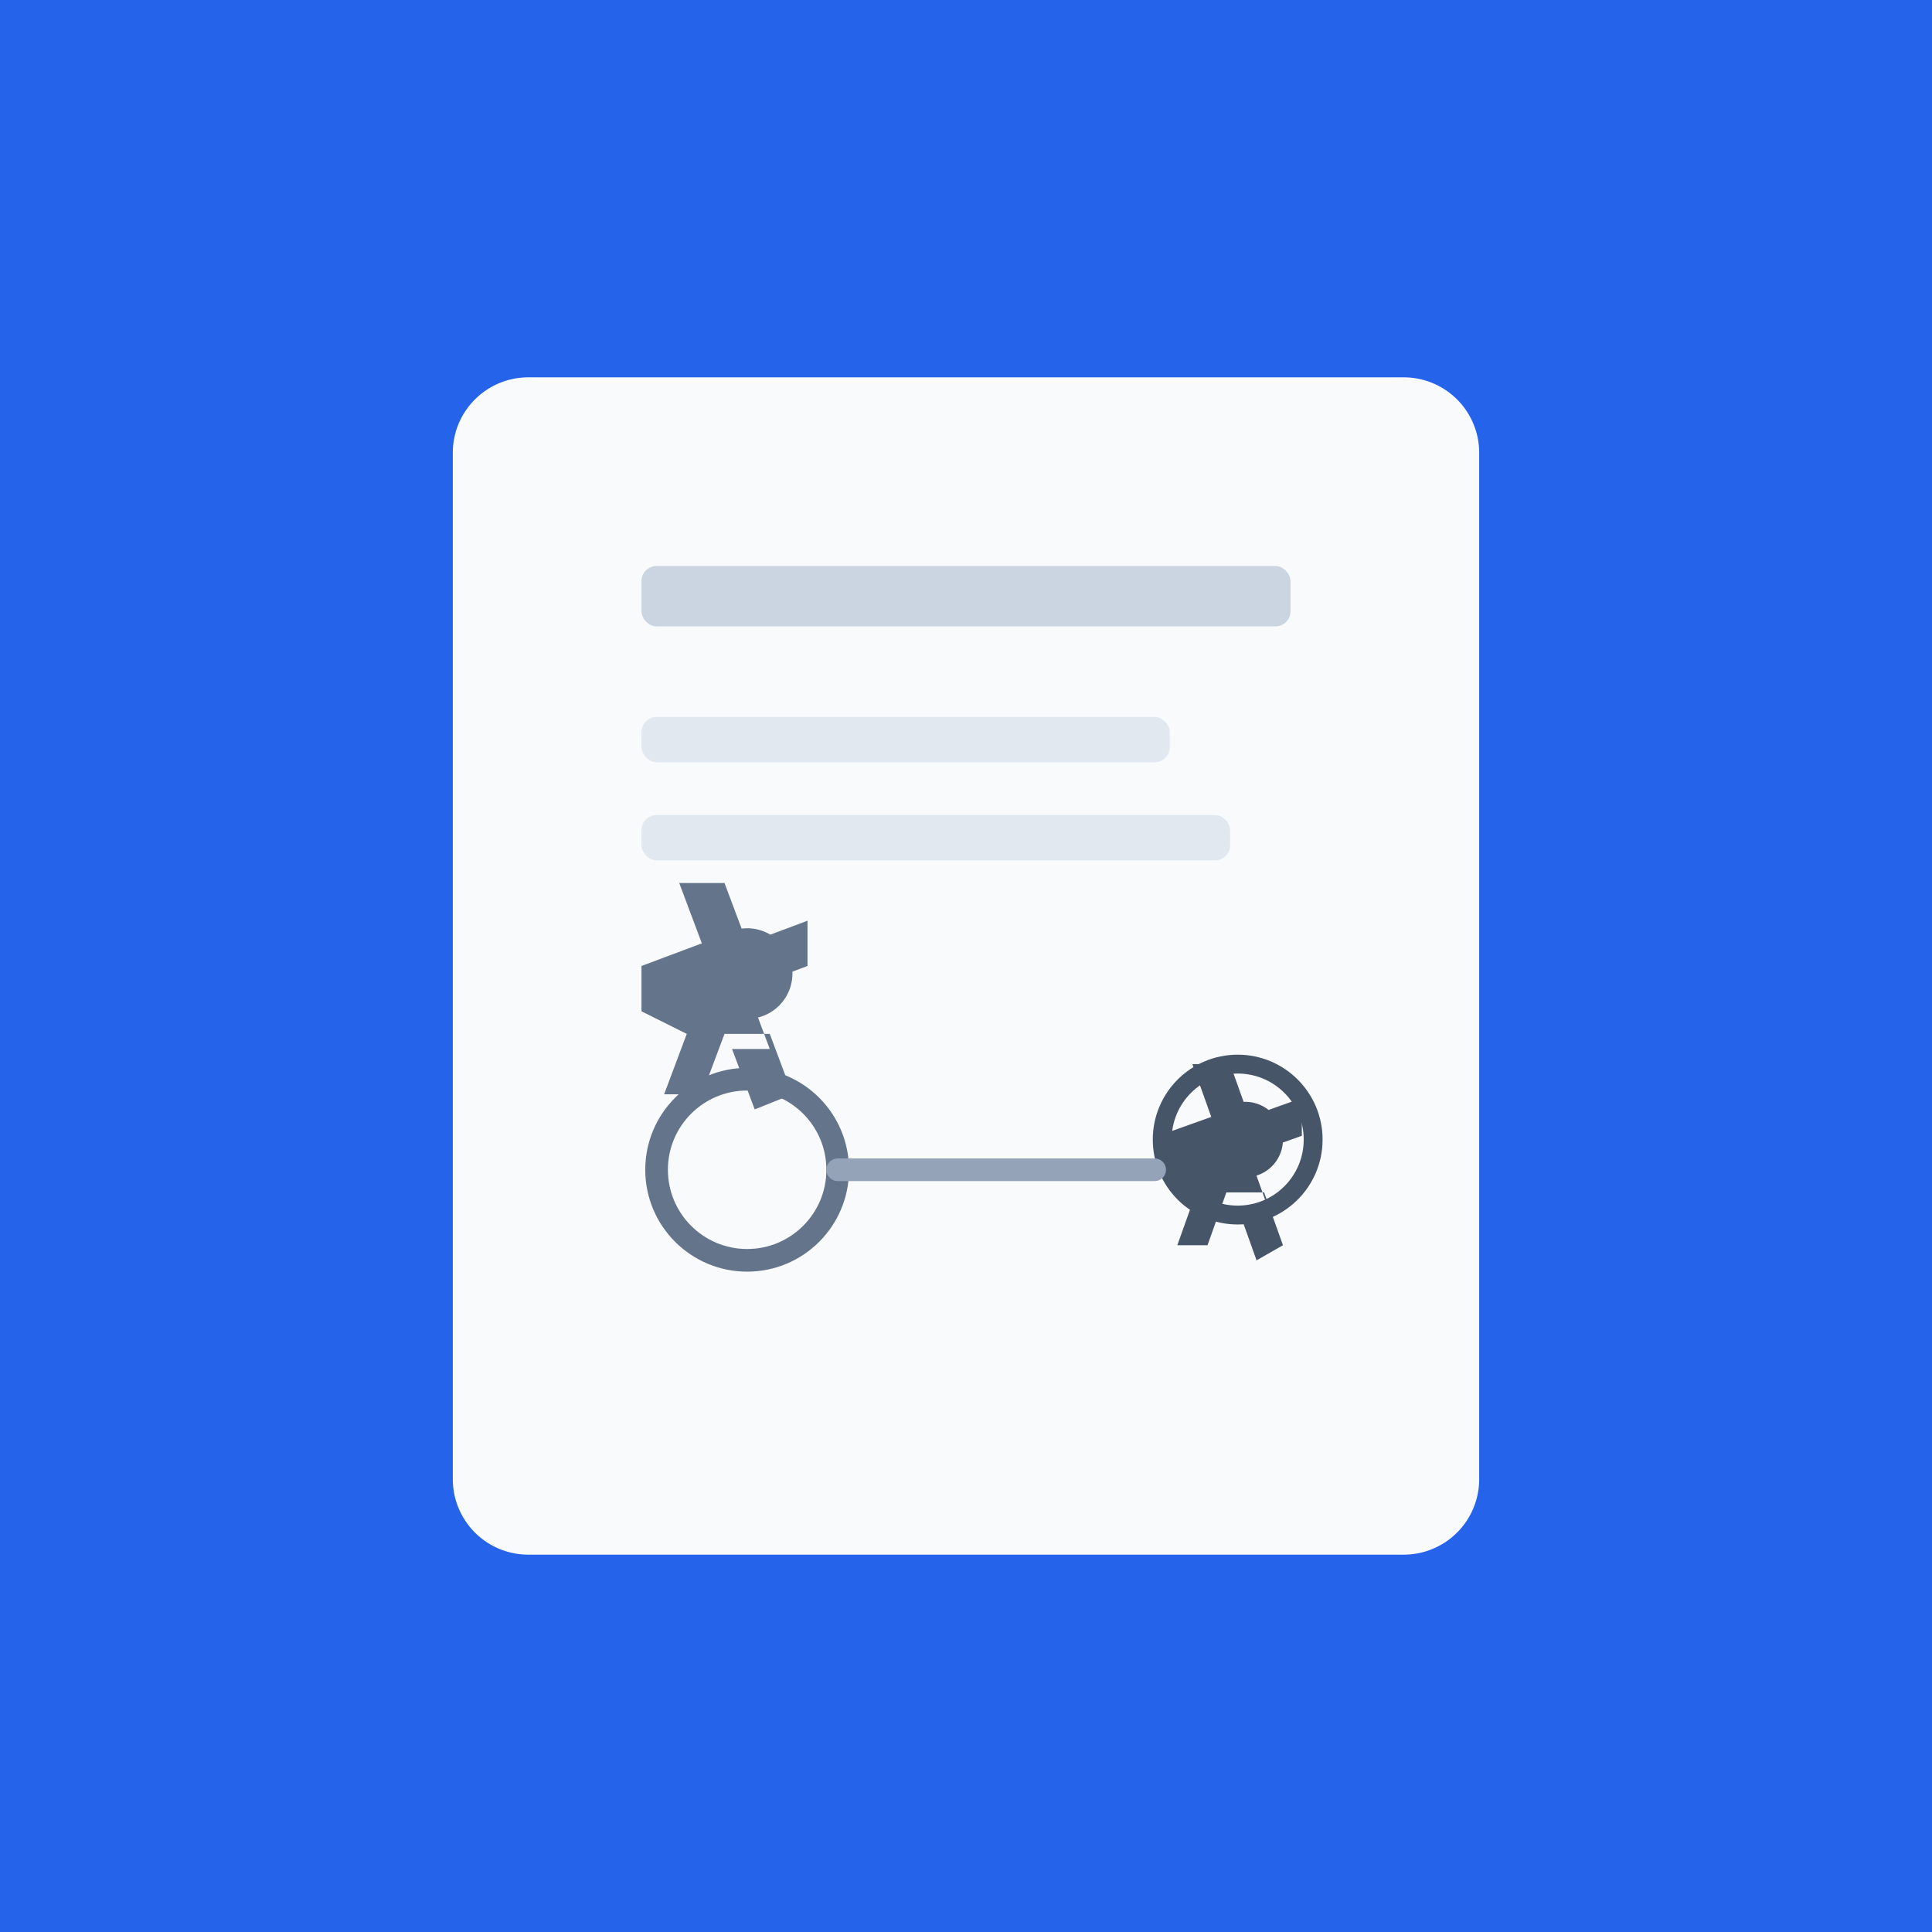
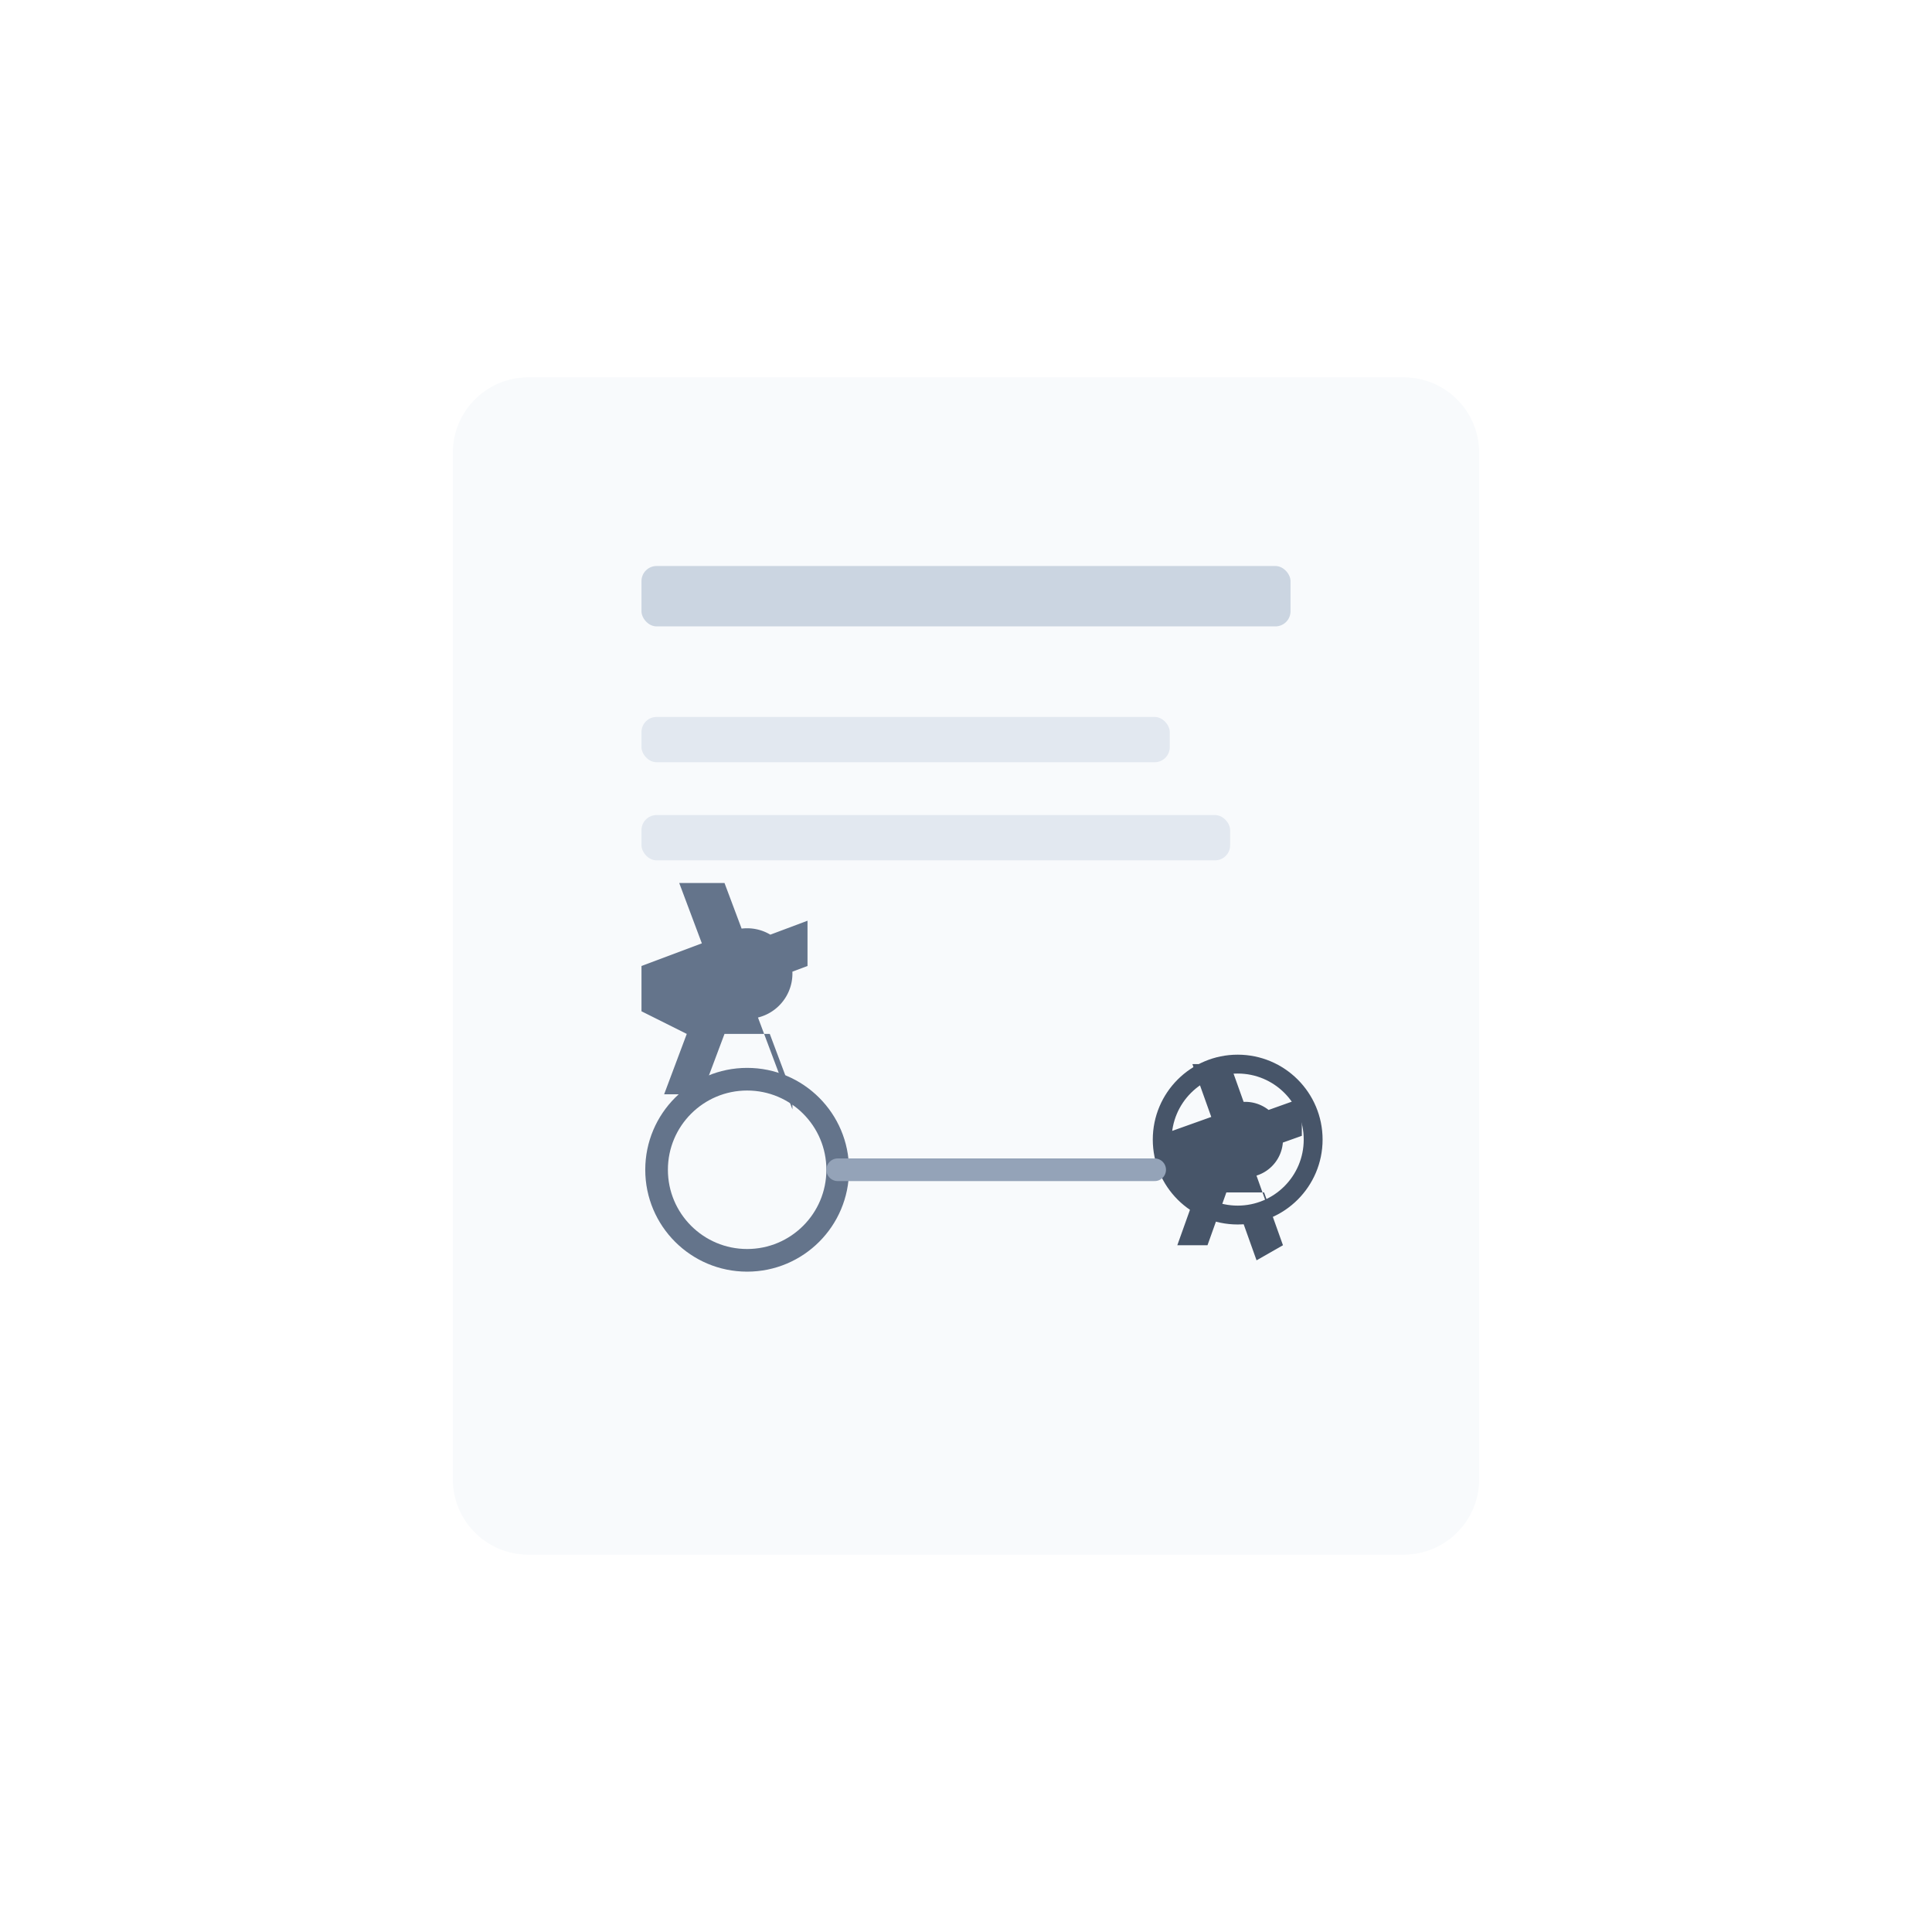
<svg xmlns="http://www.w3.org/2000/svg" viewBox="0 0 256 256">
-   <rect width="256" height="256" fill="#2563eb" />
  <path d="M70 50h116a10 10 0 0 1 10 10v136a10 10 0 0 1-10 10H70a10 10 0 0 1-10-10V60a10 10 0 0 1 10-10z" fill="#f8fafc" />
  <rect x="85" y="75" width="86" height="8" rx="2" fill="#cbd5e1" />
  <rect x="85" y="95" width="70" height="6" rx="2" fill="#e2e8f0" />
  <rect x="85" y="108" width="78" height="6" rx="2" fill="#e2e8f0" />
-   <path d="M105 145l-3-8h-6l-3 8h-5l3-8-6-3v-6l8-3-3-8h6l3 8 8-3v6l-8 3 3 8h-5l3 8zm0-16a6 6 0 1 1-12 0 6 6 0 0 1 12 0z" fill="#64748b" />
+   <path d="M105 145l-3-8h-6l-3 8h-5l3-8-6-3v-6l8-3-3-8h6l3 8 8-3v6l-8 3 3 8l3 8zm0-16a6 6 0 1 1-12 0 6 6 0 0 1 12 0z" fill="#64748b" />
  <path d="M170 165l-2.5-7h-5l-2.5 7h-4l2.5-7-5-2.5v-5l7-2.5-2.5-7h5l2.5 7 7-2.5v5l-7 2.5 2.5 7h-4l2.5 7zm0-14a5 5 0 1 1-10 0 5 5 0 0 1 10 0z" fill="#475569" />
  <circle cx="99" cy="155" r="12" fill="none" stroke="#64748b" stroke-width="3" />
  <circle cx="164" cy="151" r="10" fill="none" stroke="#475569" stroke-width="2.5" />
  <path d="M111 155h42" stroke="#94a3b8" stroke-width="3" stroke-linecap="round" />
</svg>